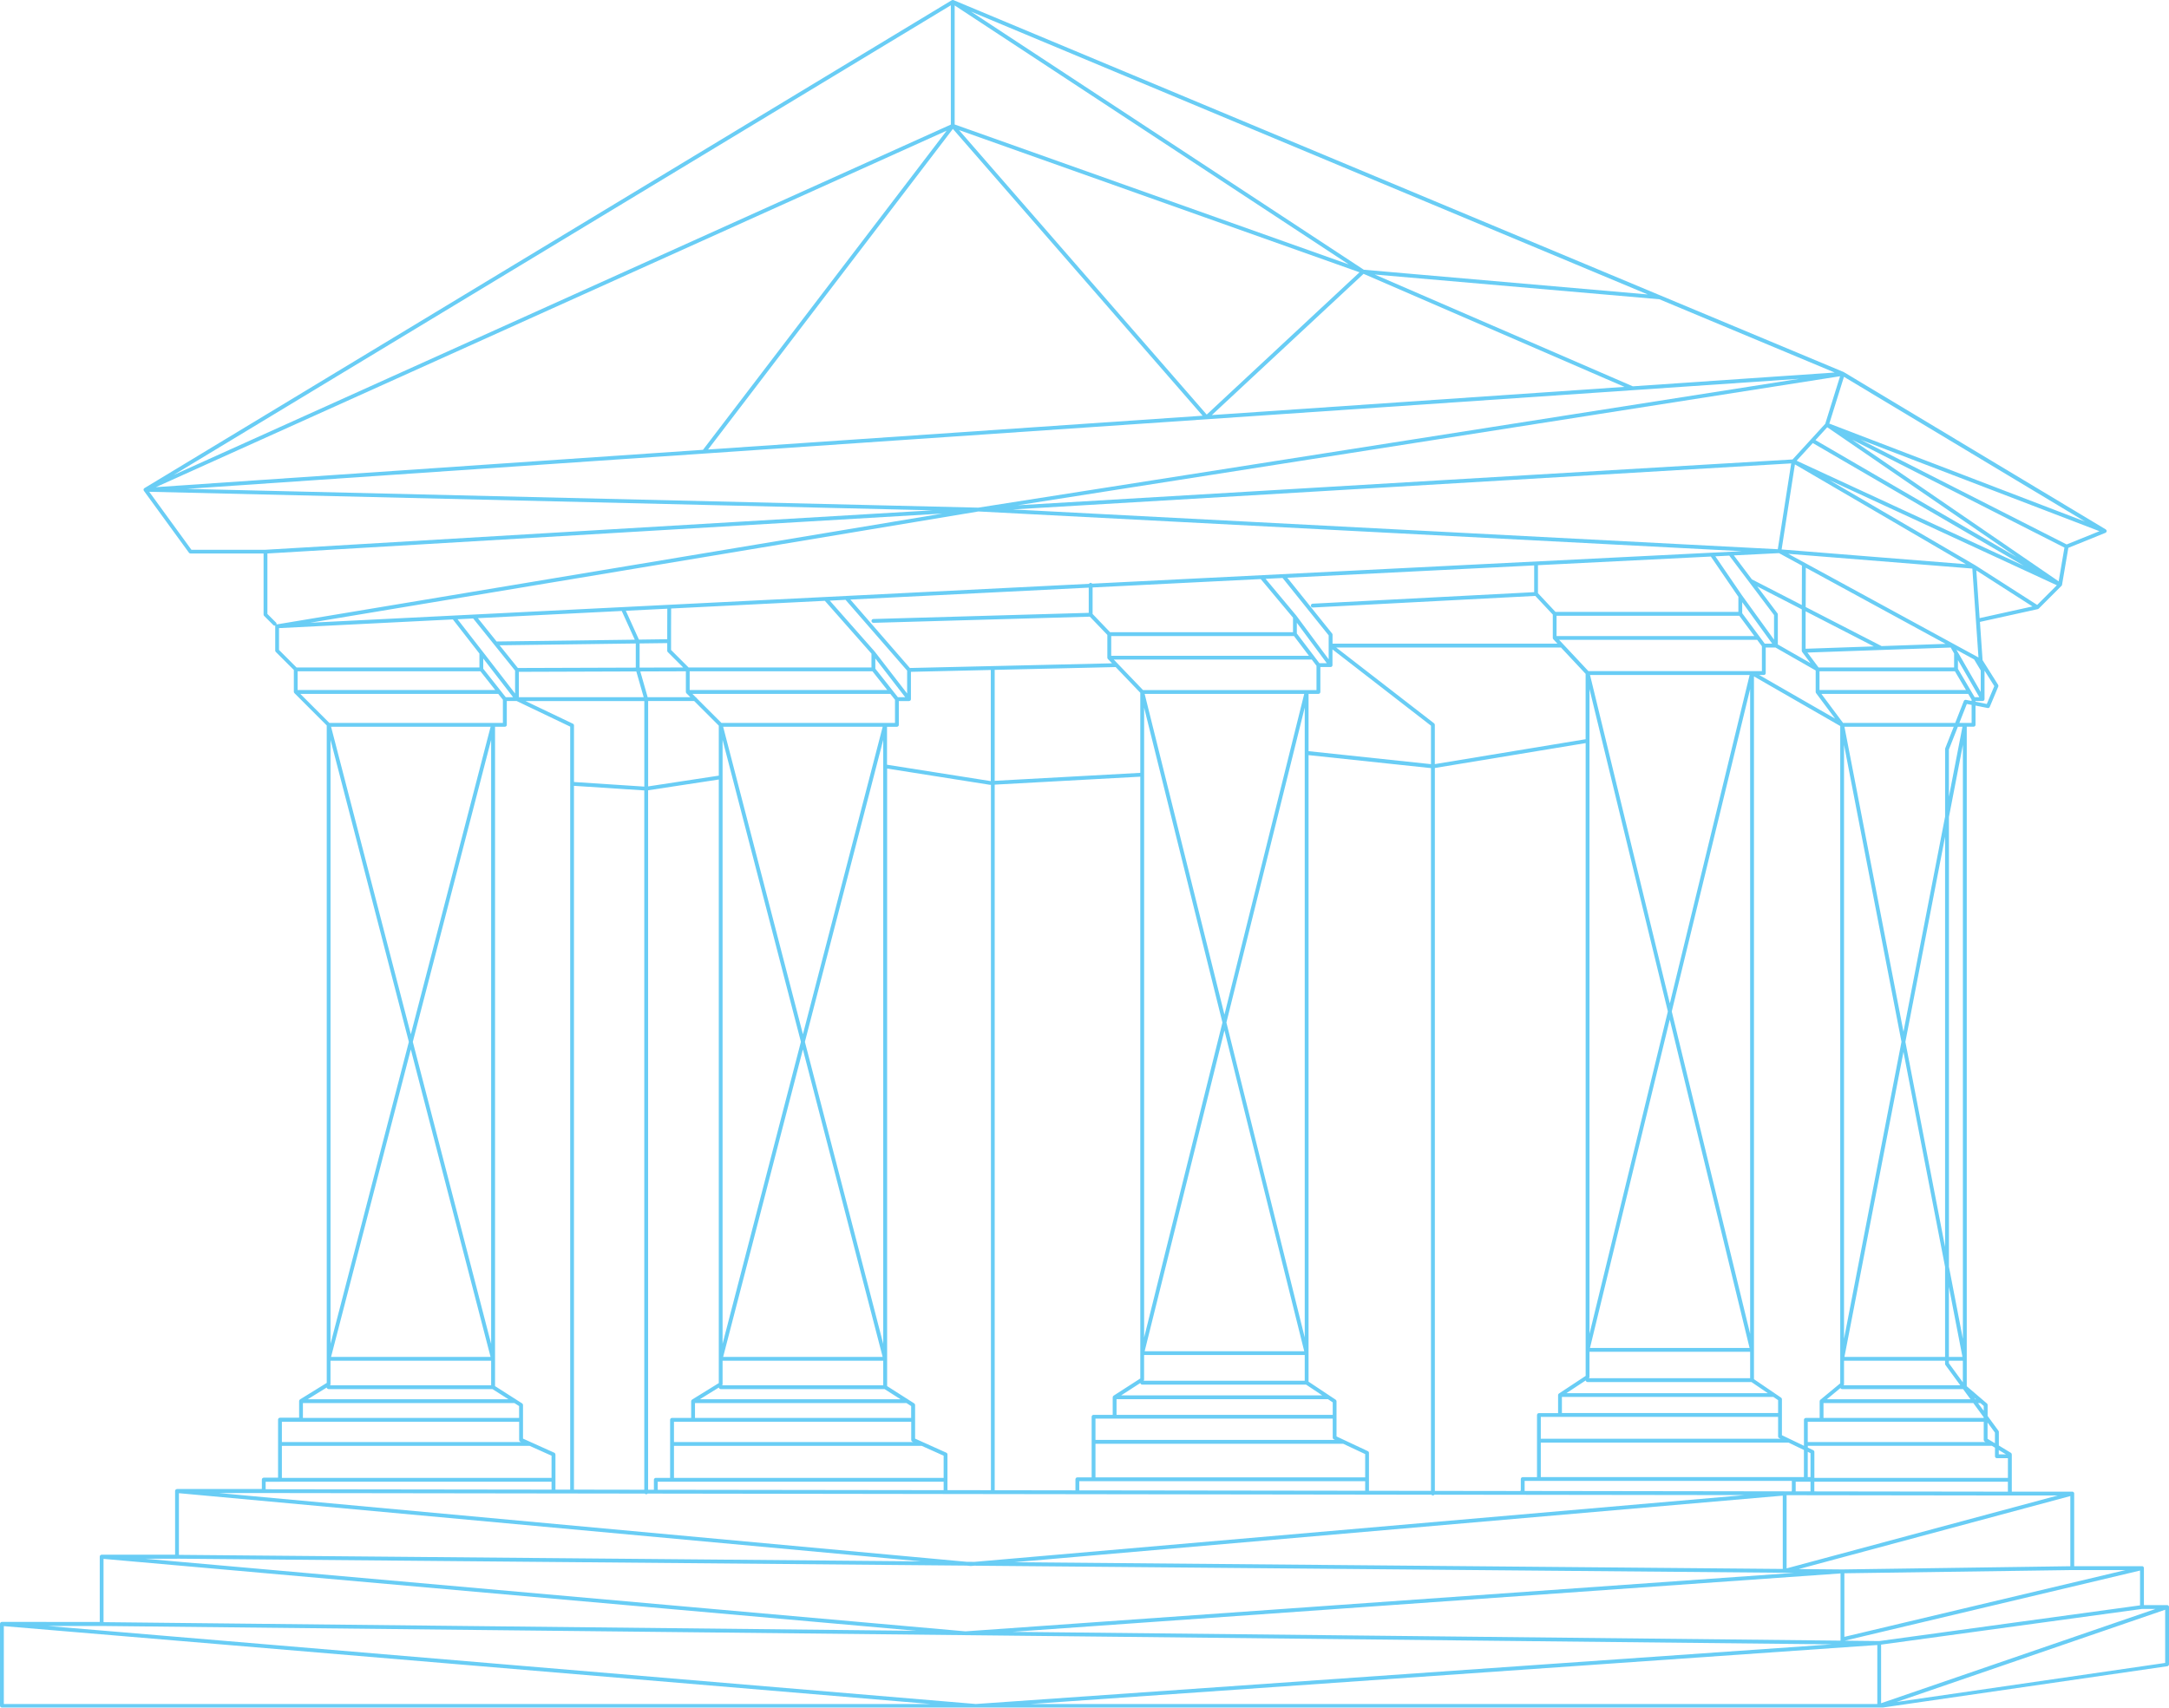
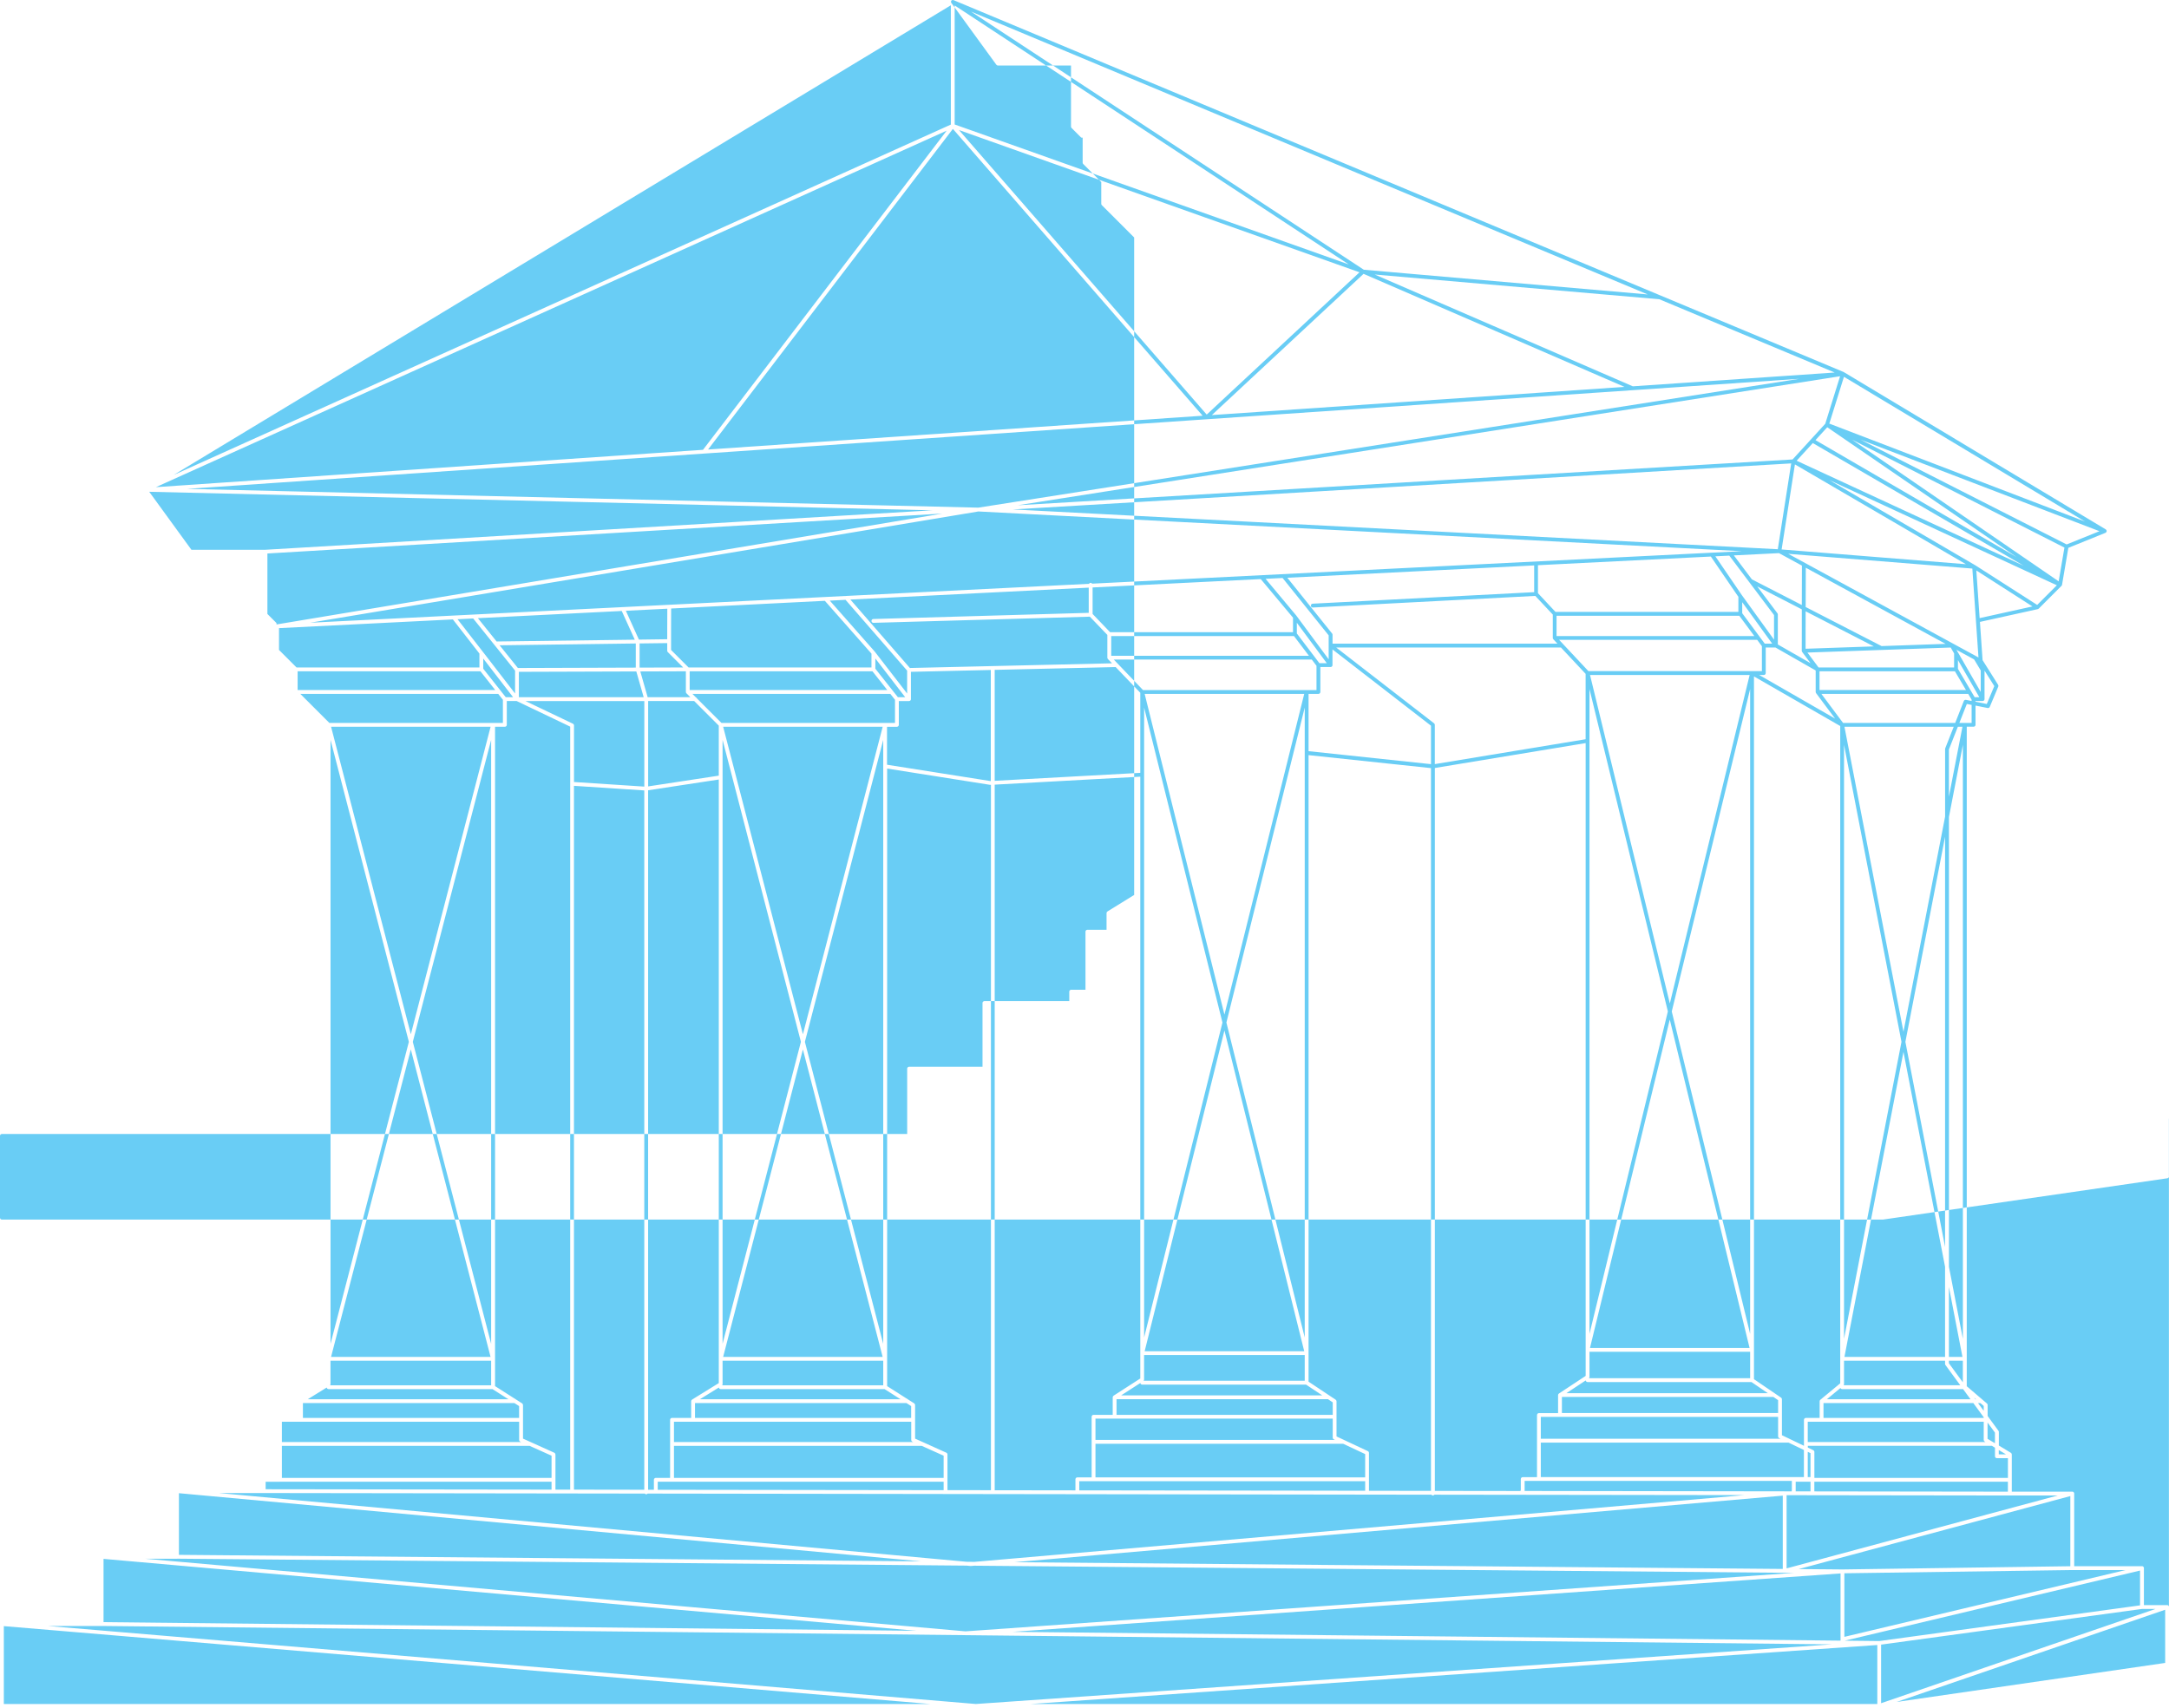
<svg xmlns="http://www.w3.org/2000/svg" id="Layer_1" data-name="Layer 1" viewBox="0 0 566.25 445.93">
  <defs>
    <style>      .cls-1 {        fill: #69cdf5;      }    </style>
  </defs>
-   <path class="cls-1" d="M566.23,419.54s0-.06-.01-.09c0,0,0,0,0-.02-.01-.03-.03-.06-.05-.09-.02-.03-.03-.05-.05-.08-.02-.02-.05-.04-.07-.05-.03-.02-.05-.04-.08-.06-.02-.01-.05-.01-.08-.02-.04-.01-.07-.02-.11-.02,0,0-.01,0-.02,0h-6.06v-9.66s0-.04-.01-.06c0-.02,0-.04,0-.06,0-.01-.01-.02-.02-.04-.01-.03-.03-.06-.04-.09-.02-.03-.03-.05-.05-.08-.02-.02-.04-.04-.06-.06-.03-.02-.05-.04-.09-.06-.02-.01-.05-.02-.08-.03-.04-.01-.07-.02-.11-.02-.01,0-.02,0-.04,0h-17.7v-18.97s-.01-.04-.01-.06c0-.02,0-.04,0-.07,0-.01-.01-.02-.02-.03-.01-.03-.03-.06-.05-.09-.02-.03-.03-.05-.05-.08-.02-.02-.05-.04-.07-.06-.03-.02-.05-.04-.08-.05-.03-.01-.05-.02-.08-.03-.03-.01-.07-.02-.1-.02-.01,0-.02,0-.03,0h-15.8v-9.71c0-.18-.09-.34-.24-.43l-3.14-1.9v-3.55c0-.11-.03-.21-.1-.3l-2.83-3.87v-2.88c0-.15-.06-.29-.18-.38l-5.27-4.51v-172.21h1.79c.28,0,.5-.22.5-.5v-5.01l3.16.63c.24.05.47-.08.56-.3l2.22-5.29c.06-.15.05-.32-.04-.46l-4.06-6.45-.69-9.98,15.12-3.34s.03-.01.04-.02c.04-.01.07-.03.1-.05.02-.01.04-.03.06-.04.01,0,.03-.02.04-.03l5.93-5.93s.01-.03.02-.04c.01-.02.03-.02.05-.04,0-.01,0-.03.02-.04,0,0,.01-.01.02-.02,0-.02,0-.04.01-.06,0-.02.02-.04.02-.06,0,0,0,0,0,0l1.65-9.67,9.69-3.92s0,0,0,0c.07-.03.14-.08.19-.15.01-.02.02-.04.04-.06.02-.03.04-.05.05-.08.01-.03.01-.07.02-.1,0-.01.01-.03.01-.04,0,0,0-.01,0-.02,0-.08-.01-.16-.05-.23,0-.01-.02-.02-.02-.04-.03-.06-.08-.11-.14-.15-.01,0-.02-.02-.03-.03l-68.42-41.09L248.93.03s-.07-.01-.11-.02c-.03,0-.06-.02-.09-.01-.06,0-.12.02-.17.04-.02,0-.04,0-.06.01,0,0,0,0,0,0,0,0,0,0-.01,0L37.7,127.46s0,0,0,0c0,0,0,0,0,0,0,0,0,0,0,0-.05.04-.1.08-.14.13,0,0,0,0,0,0-.04.06-.07.12-.08.19,0,0,0,0,0,.01,0,0,0,0,0,0,0,.04,0,.08,0,.12,0,.01,0,.02,0,.03,0,.04.02.08.04.12,0,.02,0,.04.02.06,0,0,0,0,0,0,0,0,.01.01.02.02,0,0,0,.01,0,.01l11.76,16.16c.09.13.24.21.4.21h19.09v15.95c0,.13.05.26.15.35l2.41,2.41c.14.14.33.17.5.12,0,.03,0,.06-.01.08,0,.02-.01.04-.01.06v.74s0,5.65,0,5.65c0,.13.05.26.15.35l4.71,4.71v5.69c0,.07.01.13.04.19.03.06.06.12.11.16l8.44,8.44v171.67l-6.96,4.3s-.02.02-.03.03c-.05.03-.08.07-.12.12-.01.02-.03.03-.04.05-.03.07-.06.14-.06.22v4.37h-5c-.28,0-.5.22-.5.5v15.16h-3.73c-.28,0-.5.22-.5.5v2.46h-22.14s-.06.01-.08.02c-.03,0-.06,0-.09.02-.04.01-.07.03-.1.05-.02.01-.05.03-.07.05-.03.02-.04.05-.07.08-.02.02-.04.05-.05.07-.01.03-.02.06-.03.1,0,.02-.02.05-.02.07,0,0,0,.02,0,.02,0,0,0,.01,0,.02v16.64h-19.18s-.05.01-.08.02c-.03,0-.06,0-.08.02-.04.01-.07.04-.11.06-.02.01-.04.02-.05.04-.03.03-.05.06-.08.09-.01.02-.03.04-.04.06-.02.03-.02.07-.03.1,0,.02-.02.04-.02.07,0,0,0,.01,0,.02,0,0,0,.01,0,.02v17.06H.5s-.04.01-.07.01c-.04,0-.07,0-.11.02-.03.01-.05.03-.07.04-.03.02-.06.03-.09.06-.02.02-.04.05-.06.07-.02.03-.04.05-.05.08-.01.03-.02.06-.03.1,0,.02-.02.05-.02.07,0,0,0,.01,0,.02,0,0,0,.01,0,.02v21.37c0,.28.22.5.5.5h254.23s.02,0,.02,0h.03s235.8,0,235.8,0c0,0,.01,0,.02,0,.01,0,.02,0,.03,0h.91l74.28-10.79c.25-.04.43-.25.43-.49v-15.03s-.01-.05-.02-.08ZM562.75,420.11l-71.66,24.62v-15.3l68.13-9.32h3.53ZM254.73,444.93l-242.32-20.37h14.11l225.5,2.4h.01s.01,0,.01,0l226.16,2.4-223.42,15.57h-.05ZM68.75,389.85h.1l99.48.14c.09.11.22.18.38.18s.28-.07.37-.18l90.09.13s0,0,0,0,0,0,0,0l114.51.16c.09.12.23.21.4.21s.31-.09.4-.21l80.99.11-201.08,17.43-2.05-.02-195.23-17.95h11.64ZM73.59,377.53h64.68l5.72,2.57v5.79h-70.4v-8.36ZM79.09,366.36h55.21l1.22.78v3.09h-56.44v-3.87ZM106.74,272.04l-20.45,78.85v-157.7l20.45,78.85ZM86.17,361.71c.06-.09.11-.18.11-.29v-6.11h41.94v6.41h-42.05ZM86.43,354.3l20.82-80.28,20.82,80.28h-41.65ZM128.22,350.89l-20.45-78.85,20.45-78.85v157.7ZM107.25,270.04l-20.82-80.28h41.65l-20.82,80.28ZM85.78,362.71h42.79l4.16,2.65h-52.39l4.95-3.06c.04.23.24.41.48.41ZM144.99,379.78c0-.2-.12-.38-.29-.46l-6.12-2.76s0,0,0,0l-2.04-.92v-8.78c0-.17-.09-.33-.23-.42l-7.07-4.51v-172.17h2.57c.28,0,.5-.22.5-.5v-6.22h2.56l13.99,6.69v199.23h-3.85v-9.19ZM77.7,175.28h47.72l3.87,4.9h-51.59v-4.9ZM539.53,142.16l-53.82-27.36,62.38,23.9-8.56,3.46ZM531.82,157.94l-16.17-10.36s0,0,0,0c0,0,0,0,0,0l-38.11-22.24,59.43,27.48-5.13,5.13ZM521.31,380.75h2.89v5.14h-50.53v-6.77c0-.19-.11-.37-.28-.45l-1.43-.69v-.46h48.05l.81.49v2.24c0,.28.22.5.5.5ZM540.49,408.96l-59.49.84-11.41-.1,70.9-19.06v18.32ZM558.69,419.18l-68.09,9.32-9-.1,77.09-18.31v9.09ZM480.5,428.39l-216.16-2.3,216.16-15.25v17.55ZM465.42,409.67l-200.58-1.76,200.58-17.38v19.13ZM398.03,389.31v-2.63h69.76v2.46c-.02.06-.04.13-.04.21,0,.02.01.04.01.06l-69.74-.1ZM357.39,389.25v-9.89c0-.19-.11-.37-.29-.45l-8.18-3.84v-9.17c0-.17-.08-.32-.22-.42l-7.08-4.71v-7.45h0v-156.15l31.96,3.39v188.72l-16.19-.02ZM247.35,389.1v-9.32c0-.2-.12-.38-.29-.46l-6.12-2.76s0,0,0,0l-2.04-.92v-8.78c0-.17-.09-.33-.23-.42l-7.07-4.51v-7.13h0v-154.12l26.88,4.25s.05,0,.08,0c0,0,.02,0,.03,0h.11s0,184.18,0,184.18l-11.33-.02ZM149.84,388.97v-183.78l18.36,1.2v182.6l-18.36-.03ZM329.13,151.2l8.43,10.08v3.8h-47.75l-4.57-4.77v-5.69s0-1.23,0-1.23l43.89-2.19ZM473.26,115.69l55.07,32.03-59.29-27.42,4.22-4.61ZM473.95,114.93l3.08-3.37,49.43,33.9-52.51-30.54ZM476.51,110.65l-8.53,9.32-202.29,11.96,214.69-33.69-3.87,12.41ZM468.59,121.26l44.64,26.06-48.11-3.85,3.47-22.21ZM464.43,144.43l5.99,3.26-.03,10.29-13.03-6.7-4.71-6.26,11.77-.59ZM507.79,330.85v23.45h-26.27l15.41-79.64,10.87,56.18ZM497.43,272.04l10.36-53.55v107.1l-10.36-53.55ZM508.79,336.02l3.54,18.28h-3.54v-18.28ZM507.89,356.42l3.87,5.29h-30.46c.06-.09.11-.18.11-.29v-6.11h26.38v.82c0,.11.03.21.1.3ZM475.23,365.48s0,.01-.01.02c-.04.03-.06.07-.09.12,0,.02-.02.03-.03.05-.03.06-.05.13-.05.2v4.37h-3.6c-.28,0-.5.22-.5.5v6.77l-5.75-2.76v-9.4c0-.17-.08-.32-.22-.41l-7.08-4.82v-7.64h0v-175.86l22.52,12.95v171.63l-5.18,4.29ZM472.66,385.68h-.72v-6.59l.72.34v6.25ZM470.94,385.68h-68.69v-9h64.68l4.01,1.93v7.07ZM356.39,385.76h-70.4v-8.77h64.68l5.73,2.69v6.08ZM285.99,375.99v-5.57h61.94v4.96c0,.19.11.37.29.45l.32.15h-62.55ZM347.93,369.43h-56.44v-4.08h55.21l1.23.82v3.26ZM292.69,364.35l5.01-3.23c.04.24.24.42.48.42h42.79l4.22,2.81h-52.51ZM246.35,385.89h-70.4v-8.36h64.68l5.72,2.57v5.79ZM175.95,376.53v-5.3h61.94v4.74c0,.2.12.38.29.46l.23.1h-62.46ZM237.88,370.23h-56.44v-3.87h55.21l1.22.78v3.09ZM182.71,365.36l4.95-3.06c.04.23.24.41.48.41h42.79l4.16,2.65h-52.39ZM166.12,175.32l1.92,6.72h-32.58v-6.62l30.65-.1ZM174.19,167.91v2.01c0,.13.05.26.15.35l4.01,4.01-11.37.04v-6.31l7.21-.09ZM227.77,175.28l3.87,4.9h-51.59v-4.9h47.72ZM236.31,182.04h-1.91l-5.88-7.44v-2.66l7.79,10.1ZM188.53,361.71c.06-.09.11-.18.11-.29v-6.11h41.94v6.41h-42.05ZM188.64,193.18l20.45,78.85-20.45,78.85v-157.7ZM210.13,272.04l20.45-78.85v157.7l-20.45-78.85ZM230.44,354.3h-41.65l20.82-80.28,20.82,80.28ZM209.61,270.04l-20.82-80.28h41.65l-20.82,80.28ZM231.08,188.77h-42.73l-6.39-6.39c-.05-.14-.16-.25-.3-.3l-.9-.9h51.67l1.22,1.54v6.05h-2.56s0,0-.01,0ZM169.08,182.04l-1.92-6.72,11.9-.04v5.4c0,.07.01.13.04.19.03.06.06.12.11.16l1.01,1.01h-11.13ZM169.21,183.04h12.01l6.43,6.43v13.06l-18.44,2.81v-22.3ZM231.58,189.77h2.57c.28,0,.5-.22.5-.5v-6.22h2.67s0,0,0,0c.1,0,.19-.04.27-.09,0,0,.02,0,.03-.01,0,0,.01-.02.02-.02.03-.02.05-.05.07-.08.02-.02.04-.05.05-.08.01-.03.02-.06.03-.09,0-.03.02-.07.02-.1,0-.01,0-.02,0-.03v-7.13l20.85-.48v29h-.11s-26.98-4.26-26.98-4.26v-9.91ZM259.68,174.91l31.58-.73,6.43,6.71v20.91l-38.01,2.08v-28.97ZM337.81,166.08l3.91,5.15h-51.62v-5.15h47.71ZM346.38,173.17h-1.93l-5.89-7.76v-2.8l7.82,10.56ZM342.47,172.23l1.22,1.61v6.34h-45.29l-7.63-7.96h51.7ZM298.54,360.54c.08-.09.14-.2.14-.33v-6.4h41.94v6.72h-42.08ZM298.69,184.77l20.45,82.23-20.45,82.24v-164.47ZM320.17,267l20.45-82.24v164.47l-20.45-82.24ZM340.49,352.82h-41.66l20.83-83.75,20.83,83.75ZM319.66,264.93l-20.83-83.75h41.66l-20.83,83.75ZM341.63,181.18h2.57c.28,0,.5-.22.5-.5v-6.51h2.67s0,0,0,0c.1,0,.19-.04.27-.09,0,0,.02,0,.03,0,.01,0,.01-.02.02-.03.03-.02.05-.05.07-.08.02-.02.04-.05.05-.08.01-.03.02-.06.03-.09,0-.03.02-.07.02-.1,0-.01,0-.02,0-.04v-4.09l25.72,19.92v10.04l-31.96-3.39v-14.98ZM374.39,188.87l-25.56-19.8h58.68l6.44,6.88v17.07l-39.37,6.5v-10.25c0-.15-.07-.3-.19-.4ZM454.07,160.78l3.92,5.3h-51.63v-5.3h47.71ZM462.66,168.07h-1.94l-5.89-7.95v-2.88l7.83,10.83ZM474.76,174.28l-2.9-3.89,37.4-1.31.89,1.54v3.67h-35.39ZM471.38,169.4v-5.13s.01-4.65.01-4.65l17.8,9.16-17.81.62ZM470.38,169.92s0,0,0,0c0,0,0,0,0,.01,0,.1.04.19.09.27,0,0,0,.01,0,.02l2.19,2.94-8.53-4.88v-7.84c0-.11-.04-.21-.1-.3l-5.28-7.02,11.64,5.99v5.17s-.01,5.65-.01,5.65ZM458.74,167.08l1.23,1.65v6.51h-45.29l-7.65-8.17h51.72ZM414.8,359.87c.09-.09.16-.21.16-.35v-6.56h41.94v6.91h-42.1ZM414.96,179.92l20.46,84.18-20.46,84.18v-168.37ZM436.44,264.1l20.46-84.18v168.37l-20.46-84.18ZM456.76,351.96h-41.67l20.83-85.74,20.83,85.74ZM435.93,261.99l-20.83-85.74h41.67l-20.83,85.74ZM413.97,360.44c.04.24.23.43.49.43h42.79l4.26,2.9h-52.57l5.04-3.33ZM464.2,368.96h-56.44v-4.2h55.21l1.23.84v3.36ZM407.26,369.96h56.94v5.09c0,.19.11.37.28.45l.37.18h-62.6v-5.72h5ZM481.41,349.59v-155.11l15,77.55-15,77.55ZM459.27,176.25h1.2c.28,0,.5-.22.5-.5v-6.68h2.54l10.5,6v5.61c0,.1.04.19.09.27,0,0,0,.02.01.03l4.96,6.65-19.8-11.38ZM475.01,175.28h35.35l2.89,4.9h-38.24v-4.9ZM491.24,168.71l-19.84-10.21.03-10.26,36.49,19.88-16.68.58ZM451.46,145.08l11.68,15.52v6.42l-8.4-11.62-6.92-10.14,3.65-.18ZM446.64,145.32l7.19,10.52v3.94h-47.74l-4.58-4.89v-5.83s0-1.48,0-1.48l45.13-2.26ZM400.51,154.62l-57.82,3.01c-.28.01-.49.25-.47.53.01.27.23.47.5.47,0,0,.02,0,.03,0l58.06-3.03,4.57,4.87v6.1c0,.07.01.13.04.19.01.03.03.05.05.08.02.03.03.06.05.08l1.07,1.15h-58.71v-2.34c0-.11-.04-.22-.11-.31l-11.69-14.56,64.44-3.22v1.43s0,5.56,0,5.56ZM334.83,150.91l12.04,14.99v6.25l-8.41-11.36s0,0,0,0c0,0,0-.01,0-.01l-8.06-9.64,4.45-.22ZM284.24,160.02l-56.24,1.61c-.28,0-.49.24-.49.51,0,.27.23.49.5.49h.01l56.5-1.61,4.57,4.76v5.95c0,.07.01.13.04.19.01.03.03.05.05.08.02.03.03.05.05.08l1.08,1.12-52.77,1.22-15.54-17.87,62.23-3.11v1.18s0,5.41,0,5.41ZM220.76,156.61s.03.06.05.09l16.01,18.41v5.97l-8.42-10.9s0,0-.01-.01c0,0,0,0,0-.01l-11.76-13.33,4.13-.21ZM215.35,156.89l12.16,13.78v3.61h-47.75l-4.57-4.57v-2.31s0,0,0,0h0s0-3.13,0-3.13l.02-5.38,40.14-2.01ZM174.19,166.91l-7.39.1-3.41-7.53,10.82-.54-.02,5.33v2.64ZM162.32,159.54l3.4,7.49-36.07.47-4.89-6.09,37.56-1.88ZM165.98,168.02v6.3l-30.78.1-4.77-5.93,35.54-.47ZM168.21,183.04v22.35l-18.36-1.2v-14.77c0-.19-.11-.37-.28-.45l-12.39-5.92h31.03ZM169.21,206.35l18.44-2.81v157.6l-6.96,4.3s-.02.02-.03.03c-.05.03-.08.07-.12.12-.01.02-.03.03-.04.05-.03.07-.06.14-.06.22v4.37h-5c-.28,0-.5.22-.5.5v15.16h-3.73c-.28,0-.5.22-.5.5v2.6h-1.51v-182.64ZM171.71,386.89h74.64v2.21l-74.64-.1v-2.11ZM259.68,204.88l38.01-2.08v157.14l-6.97,4.49s-.02.02-.03.03c-.04.03-.08.07-.11.12-.01.02-.03.03-.03.05-.03.07-.06.14-.06.22v4.58h-5c-.28,0-.5.22-.5.5v15.83h-3.73c-.28,0-.5.22-.5.5v2.79s-.02.07-.03.1l-21.05-.03v-184.24ZM281.76,386.76h74.64v2.49l-74.64-.1v-2.39ZM374.59,200.53l39.37-6.5v165.23l-6.97,4.6s-.02.02-.03.03c-.04.03-.08.07-.11.12-.01.02-.03.03-.04.05-.03.07-.05.14-.05.22v4.7h-5c-.28,0-.5.22-.5.5v16.22h-3.73c-.28,0-.5.22-.5.5v2.86c-.06.07-.08.17-.09.26l-22.35-.03v-188.75ZM468.79,389.35v-2.46h3.87v2.53h-3.89s.01-.04.01-.06ZM473.66,386.89h50.53v2.6l-50.53-.07v-2.53ZM471.94,376.53v-5.3h45.94v4.74c0,.18.09.34.24.43l.22.13h-46.39ZM517.88,370.23h-41.83v-3.87h39.12l2.71,3.71v.16ZM476.93,365.36l3.54-2.93c.08.16.25.28.44.28h31.58l1.94,2.65h-37.5ZM515.38,364.96l.48.41h-.18l-.3-.41ZM508.79,355.96v-.66h3.64v5.64l-3.64-4.98ZM512.44,349.59l-3.64-18.83v-117.44l3.64-18.83v155.1ZM508.79,208.05v-12.35l2.34-5.94h1.2l-3.54,18.28ZM507.83,195.43c-.02.06-.03.12-.03.18v17.61l-10.87,56.18-15.41-79.64h28.53l-2.23,5.66ZM481.16,188.77l-5.66-7.59h38.33l.88,1.5v.35l-1.47-.29c-.24-.05-.47.08-.56.31l-2.25,5.72h-29.28ZM515.51,182.04l-4.36-7.4v-2.29l5.58,9.69h-1.22ZM511.08,170.23h0s0,0,0,0l-.32-.56,4.61,2.51,1.73,2.88v5.61l-6.01-10.44ZM466.85,144.61l48.06,3.85,1.6,23.21-49.66-27.06ZM537.45,151.8l-53.93-36.99,55.43,28.17-1.5,8.81ZM477.57,110.61l3.82-12.22,62.93,37.79-66.74-25.57ZM248.76,33.65l65.2,74.9-129.11,8.82,63.91-83.71ZM250.36,33.96l104.56,37.14-39.89,37.15-64.67-74.29ZM249.23,32.5V1.42l102.9,67.63-102.9-36.55ZM355.97,71.5l68.13,29.52-107.73,7.36,39.6-36.87ZM426.27,100.87l-67.38-29.19,74.31,6.46,45.77,19.13-52.69,3.6ZM356.04,70.43L253.5,3.03l176.66,73.85-74.12-6.45ZM248.23,32.53L45.33,124.02,248.23,1.38v31.15ZM247.14,34.12l-63.61,83.33-142.83,9.75L247.14,34.12ZM183.8,118.43s.02,0,.03,0l285.9-19.52-214.32,33.64h-.03s-206.55-4.9-206.55-4.9l134.96-9.22ZM467.62,121l-3.5,22.41-199.72-10.39,203.21-12.02ZM454.73,143.92l-169.6,8.48c-.1-.12-.24-.21-.39-.22-.19,0-.35.11-.43.26l-121.69,6.08s0,0,0,0l-81.64,4.08,174.44-29.05,199.31,10.37ZM123.52,161.48l10.95,13.62v5.98l-8.42-10.9s0,0,0,0l-6.6-8.49,4.07-.2ZM126.16,174.61v-2.66l7.79,10.1h-1.91l-5.88-7.44ZM240.36,407.69l-193.65-1.7v-16.1l193.65,17.79ZM46.21,406.99l206.18,1.81,1.05.1.91-.08,211.57,1.85s0,0,0,0c0,0,0,0,0,0l2.46.02-216.31,15.27h-.04s-214.17-18.96-214.17-18.96h8.36ZM239.21,425.82l-212.18-2.26v-16.52l212.18,18.78ZM554.92,409.96l-73.42,17.44v-16.6l59.5-.84h13.92ZM537.2,390.49l-70.78,19.03v-19.11l58.27.08h12.51ZM523.69,379.75h-1.88v-1.13l1.88,1.13ZM520.81,376.85l-1.93-1.16v-4.25l1.93,2.63v2.78ZM517.88,368.38l-1.48-2.01h.62l.86.74v1.28ZM514.72,188.77h-3.2l1.95-4.96,1.25.25v4.71ZM518.68,183.82l-2.95-.59v-.19h1.87s0,0,0,0c.08,0,.16-.03.22-.06,0,0,.02,0,.02,0,.02-.01.03-.03.05-.04.03-.02.06-.04.08-.07.02-.02.04-.05.05-.08.02-.03.03-.05.04-.09.01-.03.02-.07.02-.1,0-.02.01-.04.01-.06v-7.44l2.55,4.05-1.96,4.67ZM515.95,148.95l14.66,9.4-13.8,3.05-.86-12.45ZM49.97,143.55l-11.01-15.14,204.45,4.84-174.11,10.3h-19.33ZM69.81,160.3v-15.78l176.2-10.42-173.76,28.94s-.04.02-.06.02c0,0,0,0-.01,0,.05-.17.02-.37-.12-.5l-2.26-2.26ZM72.84,169.71v-5.44s0-.26,0-.26l45.39-2.27,6.93,8.91v3.63h-47.75l-4.57-4.57ZM78.4,181.18h51.67l1.22,1.54v6.05h-2.56s0,0-.01,0h-42.73l-7.59-7.59ZM78.59,371.23h56.94v4.74c0,.2.12.38.29.46l.23.1h-62.46v-5.3h5ZM73.09,386.89h70.9v2.07l-74.64-.1v-1.96h3.73ZM1,444.93v-20.33l241.86,20.33H1ZM490.1,429.53v15.4h-221.01l221.01-15.4ZM495.15,444.4l70.1-24.08v13.89l-70.1,10.19Z" />
+   <path class="cls-1" d="M566.23,419.54s0-.06-.01-.09c0,0,0,0,0-.02-.01-.03-.03-.06-.05-.09-.02-.03-.03-.05-.05-.08-.02-.02-.05-.04-.07-.05-.03-.02-.05-.04-.08-.06-.02-.01-.05-.01-.08-.02-.04-.01-.07-.02-.11-.02,0,0-.01,0-.02,0h-6.06v-9.66s0-.04-.01-.06c0-.02,0-.04,0-.06,0-.01-.01-.02-.02-.04-.01-.03-.03-.06-.04-.09-.02-.03-.03-.05-.05-.08-.02-.02-.04-.04-.06-.06-.03-.02-.05-.04-.09-.06-.02-.01-.05-.02-.08-.03-.04-.01-.07-.02-.11-.02-.01,0-.02,0-.04,0h-17.7v-18.97s-.01-.04-.01-.06c0-.02,0-.04,0-.07,0-.01-.01-.02-.02-.03-.01-.03-.03-.06-.05-.09-.02-.03-.03-.05-.05-.08-.02-.02-.05-.04-.07-.06-.03-.02-.05-.04-.08-.05-.03-.01-.05-.02-.08-.03-.03-.01-.07-.02-.1-.02-.01,0-.02,0-.03,0h-15.8v-9.71c0-.18-.09-.34-.24-.43l-3.14-1.9v-3.55c0-.11-.03-.21-.1-.3l-2.83-3.87v-2.88c0-.15-.06-.29-.18-.38l-5.27-4.51v-172.21h1.79c.28,0,.5-.22.5-.5v-5.01l3.16.63c.24.05.47-.08.56-.3l2.22-5.29c.06-.15.05-.32-.04-.46l-4.06-6.45-.69-9.98,15.12-3.34s.03-.01.04-.02c.04-.01.07-.03.1-.05.02-.01.04-.03.06-.04.01,0,.03-.02.04-.03l5.93-5.93s.01-.03.02-.04c.01-.02.03-.02.05-.04,0-.01,0-.03.02-.04,0,0,.01-.01.02-.02,0-.02,0-.04.01-.06,0-.02.02-.04.02-.06,0,0,0,0,0,0l1.65-9.67,9.69-3.92s0,0,0,0c.07-.03.14-.08.19-.15.01-.02.02-.04.04-.06.02-.03.04-.05.05-.08.01-.03.01-.07.02-.1,0-.01.01-.03.01-.04,0,0,0-.01,0-.02,0-.08-.01-.16-.05-.23,0-.01-.02-.02-.02-.04-.03-.06-.08-.11-.14-.15-.01,0-.02-.02-.03-.03l-68.42-41.09L248.93.03s-.07-.01-.11-.02c-.03,0-.06-.02-.09-.01-.06,0-.12.02-.17.04-.02,0-.04,0-.06.01,0,0,0,0,0,0,0,0,0,0-.01,0s0,0,0,0c0,0,0,0,0,0,0,0,0,0,0,0-.05.04-.1.08-.14.13,0,0,0,0,0,0-.04.06-.07.12-.08.19,0,0,0,0,0,.01,0,0,0,0,0,0,0,.04,0,.08,0,.12,0,.01,0,.02,0,.03,0,.04.02.08.04.12,0,.02,0,.04.02.06,0,0,0,0,0,0,0,0,.01.01.02.02,0,0,0,.01,0,.01l11.76,16.16c.09.13.24.21.4.21h19.09v15.95c0,.13.05.26.15.35l2.41,2.41c.14.14.33.17.5.12,0,.03,0,.06-.01.08,0,.02-.01.04-.01.06v.74s0,5.65,0,5.65c0,.13.05.26.15.35l4.71,4.71v5.69c0,.07.01.13.04.19.03.06.06.12.11.16l8.44,8.44v171.67l-6.96,4.3s-.02.02-.03.03c-.05.03-.08.07-.12.12-.01.02-.03.03-.04.05-.03.07-.06.14-.06.22v4.37h-5c-.28,0-.5.22-.5.5v15.16h-3.73c-.28,0-.5.22-.5.5v2.46h-22.14s-.06.01-.08.02c-.03,0-.06,0-.09.02-.04.01-.07.03-.1.05-.02.01-.05.03-.07.05-.03.02-.04.05-.07.08-.02.02-.04.05-.05.07-.01.03-.02.06-.03.1,0,.02-.02.05-.02.07,0,0,0,.02,0,.02,0,0,0,.01,0,.02v16.64h-19.18s-.05.01-.08.02c-.03,0-.06,0-.08.02-.04.01-.07.04-.11.06-.02.01-.04.02-.05.04-.03.03-.05.06-.08.09-.01.02-.03.04-.04.06-.02.03-.02.07-.03.1,0,.02-.02.04-.02.07,0,0,0,.01,0,.02,0,0,0,.01,0,.02v17.06H.5s-.04.01-.07.01c-.04,0-.07,0-.11.02-.03.01-.05.03-.07.04-.03.02-.06.03-.09.06-.02.02-.04.05-.06.07-.02.03-.04.05-.05.08-.01.03-.02.06-.03.1,0,.02-.02.05-.02.07,0,0,0,.01,0,.02,0,0,0,.01,0,.02v21.37c0,.28.22.5.5.5h254.23s.02,0,.02,0h.03s235.8,0,235.8,0c0,0,.01,0,.02,0,.01,0,.02,0,.03,0h.91l74.28-10.79c.25-.04.43-.25.43-.49v-15.03s-.01-.05-.02-.08ZM562.75,420.11l-71.66,24.62v-15.3l68.13-9.32h3.53ZM254.73,444.93l-242.32-20.37h14.11l225.5,2.4h.01s.01,0,.01,0l226.16,2.4-223.42,15.57h-.05ZM68.75,389.85h.1l99.48.14c.09.11.22.18.38.18s.28-.07.37-.18l90.09.13s0,0,0,0,0,0,0,0l114.51.16c.09.12.23.21.4.21s.31-.09.4-.21l80.99.11-201.08,17.43-2.05-.02-195.23-17.95h11.64ZM73.59,377.53h64.68l5.72,2.57v5.79h-70.4v-8.36ZM79.09,366.36h55.21l1.22.78v3.09h-56.44v-3.87ZM106.74,272.04l-20.45,78.85v-157.7l20.45,78.85ZM86.17,361.71c.06-.09.11-.18.11-.29v-6.11h41.94v6.41h-42.05ZM86.43,354.3l20.82-80.28,20.82,80.28h-41.65ZM128.22,350.89l-20.45-78.85,20.45-78.85v157.7ZM107.25,270.04l-20.82-80.28h41.65l-20.82,80.28ZM85.78,362.71h42.79l4.16,2.65h-52.39l4.95-3.06c.04.23.24.41.48.41ZM144.99,379.78c0-.2-.12-.38-.29-.46l-6.12-2.76s0,0,0,0l-2.04-.92v-8.78c0-.17-.09-.33-.23-.42l-7.07-4.51v-172.17h2.57c.28,0,.5-.22.5-.5v-6.22h2.56l13.99,6.69v199.23h-3.85v-9.19ZM77.7,175.28h47.72l3.87,4.9h-51.59v-4.9ZM539.53,142.16l-53.82-27.36,62.38,23.9-8.56,3.46ZM531.82,157.94l-16.17-10.36s0,0,0,0c0,0,0,0,0,0l-38.11-22.24,59.43,27.48-5.13,5.13ZM521.31,380.75h2.89v5.14h-50.53v-6.77c0-.19-.11-.37-.28-.45l-1.43-.69v-.46h48.05l.81.49v2.24c0,.28.22.5.5.5ZM540.49,408.96l-59.49.84-11.41-.1,70.9-19.06v18.32ZM558.69,419.18l-68.09,9.32-9-.1,77.09-18.31v9.09ZM480.5,428.39l-216.16-2.3,216.16-15.25v17.55ZM465.42,409.67l-200.58-1.76,200.58-17.38v19.13ZM398.03,389.31v-2.63h69.76v2.46c-.02.06-.04.13-.04.21,0,.02.01.04.01.06l-69.74-.1ZM357.39,389.25v-9.89c0-.19-.11-.37-.29-.45l-8.18-3.84v-9.17c0-.17-.08-.32-.22-.42l-7.08-4.71v-7.45h0v-156.15l31.96,3.39v188.72l-16.19-.02ZM247.35,389.1v-9.32c0-.2-.12-.38-.29-.46l-6.12-2.76s0,0,0,0l-2.04-.92v-8.78c0-.17-.09-.33-.23-.42l-7.07-4.51v-7.13h0v-154.12l26.88,4.25s.05,0,.08,0c0,0,.02,0,.03,0h.11s0,184.18,0,184.18l-11.33-.02ZM149.84,388.97v-183.78l18.36,1.2v182.6l-18.36-.03ZM329.13,151.2l8.43,10.08v3.8h-47.75l-4.57-4.77v-5.69s0-1.23,0-1.23l43.89-2.19ZM473.26,115.69l55.07,32.03-59.29-27.42,4.22-4.61ZM473.95,114.93l3.08-3.37,49.43,33.9-52.51-30.54ZM476.51,110.65l-8.53,9.32-202.29,11.96,214.69-33.69-3.87,12.41ZM468.59,121.26l44.64,26.06-48.11-3.85,3.47-22.21ZM464.43,144.43l5.99,3.26-.03,10.29-13.03-6.7-4.71-6.26,11.77-.59ZM507.79,330.85v23.45h-26.27l15.41-79.64,10.87,56.18ZM497.43,272.04l10.36-53.55v107.1l-10.36-53.55ZM508.79,336.02l3.54,18.28h-3.54v-18.28ZM507.89,356.42l3.87,5.29h-30.46c.06-.09.11-.18.11-.29v-6.11h26.38v.82c0,.11.03.21.1.3ZM475.23,365.48s0,.01-.01.02c-.04.03-.06.07-.09.12,0,.02-.02.03-.03.05-.03.06-.05.13-.05.2v4.37h-3.6c-.28,0-.5.22-.5.5v6.77l-5.75-2.76v-9.4c0-.17-.08-.32-.22-.41l-7.08-4.82v-7.64h0v-175.86l22.52,12.95v171.63l-5.18,4.29ZM472.66,385.68h-.72v-6.59l.72.34v6.25ZM470.94,385.68h-68.69v-9h64.68l4.01,1.93v7.07ZM356.39,385.76h-70.4v-8.77h64.68l5.73,2.69v6.08ZM285.99,375.99v-5.57h61.94v4.96c0,.19.11.37.29.45l.32.15h-62.55ZM347.93,369.43h-56.44v-4.08h55.21l1.23.82v3.26ZM292.69,364.35l5.01-3.23c.04.24.24.42.48.42h42.79l4.22,2.81h-52.51ZM246.35,385.89h-70.4v-8.36h64.68l5.72,2.57v5.79ZM175.95,376.53v-5.3h61.94v4.74c0,.2.12.38.29.46l.23.1h-62.46ZM237.88,370.23h-56.44v-3.87h55.21l1.22.78v3.09ZM182.71,365.36l4.95-3.06c.04.23.24.41.48.41h42.79l4.16,2.65h-52.39ZM166.12,175.32l1.92,6.72h-32.58v-6.62l30.65-.1ZM174.19,167.91v2.01c0,.13.05.26.15.35l4.01,4.01-11.37.04v-6.31l7.21-.09ZM227.77,175.28l3.87,4.9h-51.59v-4.9h47.72ZM236.31,182.04h-1.91l-5.88-7.44v-2.66l7.79,10.1ZM188.53,361.71c.06-.09.11-.18.11-.29v-6.11h41.94v6.41h-42.05ZM188.64,193.18l20.45,78.85-20.45,78.85v-157.7ZM210.13,272.04l20.45-78.85v157.7l-20.45-78.85ZM230.44,354.3h-41.65l20.82-80.28,20.82,80.28ZM209.61,270.04l-20.82-80.28h41.65l-20.82,80.28ZM231.08,188.77h-42.73l-6.39-6.39c-.05-.14-.16-.25-.3-.3l-.9-.9h51.67l1.22,1.54v6.05h-2.56s0,0-.01,0ZM169.08,182.04l-1.92-6.72,11.9-.04v5.4c0,.07.01.13.04.19.03.06.06.12.11.16l1.01,1.01h-11.13ZM169.21,183.04h12.01l6.43,6.43v13.06l-18.44,2.81v-22.3ZM231.58,189.77h2.57c.28,0,.5-.22.5-.5v-6.22h2.67s0,0,0,0c.1,0,.19-.04.27-.09,0,0,.02,0,.03-.01,0,0,.01-.02.02-.02.03-.02.05-.05.07-.08.02-.02.04-.05.05-.08.01-.03.02-.06.03-.09,0-.03.02-.07.02-.1,0-.01,0-.02,0-.03v-7.13l20.85-.48v29h-.11s-26.98-4.26-26.98-4.26v-9.91ZM259.68,174.91l31.58-.73,6.43,6.71v20.91l-38.01,2.08v-28.97ZM337.81,166.08l3.91,5.15h-51.62v-5.15h47.71ZM346.38,173.17h-1.93l-5.89-7.76v-2.8l7.82,10.56ZM342.47,172.23l1.22,1.61v6.34h-45.29l-7.63-7.96h51.7ZM298.54,360.54c.08-.09.14-.2.14-.33v-6.4h41.94v6.72h-42.08ZM298.69,184.77l20.45,82.23-20.45,82.24v-164.47ZM320.17,267l20.45-82.24v164.47l-20.45-82.24ZM340.49,352.82h-41.66l20.83-83.75,20.83,83.75ZM319.66,264.93l-20.83-83.75h41.66l-20.83,83.75ZM341.63,181.18h2.57c.28,0,.5-.22.5-.5v-6.51h2.67s0,0,0,0c.1,0,.19-.04.27-.09,0,0,.02,0,.03,0,.01,0,.01-.02.02-.03.03-.02.05-.05.07-.08.02-.02.04-.05.05-.08.01-.03.02-.06.03-.09,0-.03.02-.07.02-.1,0-.01,0-.02,0-.04v-4.09l25.72,19.92v10.04l-31.96-3.39v-14.98ZM374.39,188.87l-25.56-19.8h58.68l6.44,6.88v17.07l-39.37,6.5v-10.25c0-.15-.07-.3-.19-.4ZM454.07,160.78l3.92,5.3h-51.63v-5.3h47.71ZM462.66,168.07h-1.94l-5.89-7.95v-2.88l7.83,10.83ZM474.76,174.28l-2.9-3.89,37.4-1.31.89,1.54v3.67h-35.39ZM471.38,169.4v-5.13s.01-4.65.01-4.65l17.8,9.16-17.81.62ZM470.38,169.92s0,0,0,0c0,0,0,0,0,.01,0,.1.04.19.09.27,0,0,0,.01,0,.02l2.19,2.94-8.53-4.88v-7.84c0-.11-.04-.21-.1-.3l-5.28-7.02,11.64,5.99v5.17s-.01,5.65-.01,5.65ZM458.74,167.08l1.23,1.65v6.51h-45.29l-7.65-8.17h51.72ZM414.8,359.87c.09-.09.16-.21.16-.35v-6.56h41.94v6.91h-42.1ZM414.96,179.92l20.46,84.18-20.46,84.18v-168.37ZM436.44,264.1l20.46-84.18v168.37l-20.46-84.18ZM456.76,351.96h-41.67l20.83-85.74,20.83,85.74ZM435.93,261.99l-20.83-85.74h41.67l-20.83,85.74ZM413.97,360.44c.04.24.23.43.49.43h42.79l4.26,2.9h-52.57l5.04-3.33ZM464.2,368.96h-56.44v-4.2h55.21l1.23.84v3.36ZM407.26,369.96h56.94v5.09c0,.19.11.37.28.45l.37.18h-62.6v-5.72h5ZM481.41,349.59v-155.11l15,77.55-15,77.55ZM459.27,176.25h1.2c.28,0,.5-.22.5-.5v-6.68h2.54l10.5,6v5.61c0,.1.04.19.09.27,0,0,0,.02.01.03l4.96,6.65-19.8-11.38ZM475.01,175.28h35.35l2.89,4.9h-38.24v-4.9ZM491.24,168.71l-19.84-10.21.03-10.26,36.49,19.88-16.68.58ZM451.46,145.08l11.68,15.52v6.42l-8.4-11.62-6.92-10.14,3.65-.18ZM446.64,145.32l7.19,10.52v3.94h-47.74l-4.58-4.89v-5.83s0-1.48,0-1.48l45.13-2.26ZM400.51,154.62l-57.82,3.01c-.28.01-.49.25-.47.53.01.27.23.47.5.47,0,0,.02,0,.03,0l58.06-3.03,4.57,4.87v6.1c0,.07.01.13.04.19.01.03.03.05.05.08.02.03.03.06.05.08l1.07,1.15h-58.71v-2.34c0-.11-.04-.22-.11-.31l-11.69-14.56,64.44-3.22v1.43s0,5.56,0,5.56ZM334.83,150.91l12.04,14.99v6.25l-8.41-11.36s0,0,0,0c0,0,0-.01,0-.01l-8.06-9.64,4.45-.22ZM284.24,160.02l-56.24,1.61c-.28,0-.49.24-.49.51,0,.27.23.49.5.49h.01l56.5-1.61,4.57,4.76v5.95c0,.07.01.13.04.19.01.03.03.05.05.08.02.03.03.05.05.08l1.08,1.12-52.77,1.22-15.54-17.87,62.23-3.11v1.18s0,5.41,0,5.41ZM220.76,156.61s.03.06.05.09l16.01,18.41v5.97l-8.42-10.9s0,0-.01-.01c0,0,0,0,0-.01l-11.76-13.33,4.13-.21ZM215.35,156.89l12.16,13.78v3.61h-47.75l-4.57-4.57v-2.31s0,0,0,0h0s0-3.13,0-3.13l.02-5.38,40.14-2.01ZM174.19,166.91l-7.39.1-3.41-7.53,10.82-.54-.02,5.33v2.64ZM162.32,159.54l3.4,7.49-36.07.47-4.89-6.09,37.56-1.88ZM165.98,168.02v6.3l-30.78.1-4.77-5.93,35.54-.47ZM168.21,183.04v22.35l-18.36-1.2v-14.77c0-.19-.11-.37-.28-.45l-12.39-5.92h31.03ZM169.21,206.35l18.44-2.81v157.6l-6.96,4.3s-.02.02-.03.03c-.05.03-.08.07-.12.12-.01.02-.03.03-.04.05-.03.07-.06.14-.06.22v4.37h-5c-.28,0-.5.22-.5.5v15.16h-3.73c-.28,0-.5.22-.5.5v2.6h-1.51v-182.64ZM171.71,386.89h74.64v2.21l-74.64-.1v-2.11ZM259.68,204.88l38.01-2.08v157.14l-6.97,4.49s-.02.02-.03.03c-.04.03-.08.07-.11.12-.01.02-.03.03-.03.05-.03.07-.06.14-.06.22v4.58h-5c-.28,0-.5.22-.5.5v15.83h-3.73c-.28,0-.5.22-.5.5v2.79s-.02.07-.03.1l-21.05-.03v-184.24ZM281.76,386.76h74.64v2.49l-74.64-.1v-2.39ZM374.59,200.53l39.37-6.5v165.23l-6.97,4.6s-.02.02-.03.03c-.04.03-.08.07-.11.12-.01.02-.03.03-.04.05-.03.07-.05.14-.05.22v4.7h-5c-.28,0-.5.22-.5.5v16.22h-3.73c-.28,0-.5.22-.5.5v2.86c-.06.07-.08.17-.09.26l-22.35-.03v-188.75ZM468.79,389.35v-2.46h3.87v2.53h-3.89s.01-.04.01-.06ZM473.66,386.89h50.53v2.6l-50.53-.07v-2.53ZM471.94,376.53v-5.3h45.94v4.74c0,.18.09.34.24.43l.22.13h-46.39ZM517.88,370.23h-41.83v-3.87h39.12l2.71,3.71v.16ZM476.93,365.36l3.54-2.93c.08.16.25.28.44.28h31.58l1.94,2.65h-37.5ZM515.38,364.96l.48.41h-.18l-.3-.41ZM508.79,355.96v-.66h3.64v5.64l-3.64-4.98ZM512.44,349.59l-3.64-18.83v-117.44l3.64-18.83v155.1ZM508.79,208.05v-12.35l2.34-5.94h1.2l-3.54,18.28ZM507.83,195.43c-.02.06-.03.12-.03.18v17.61l-10.87,56.18-15.41-79.64h28.53l-2.23,5.66ZM481.16,188.77l-5.66-7.59h38.33l.88,1.5v.35l-1.47-.29c-.24-.05-.47.08-.56.31l-2.25,5.72h-29.28ZM515.51,182.04l-4.36-7.4v-2.29l5.58,9.69h-1.22ZM511.08,170.23h0s0,0,0,0l-.32-.56,4.61,2.51,1.73,2.88v5.61l-6.01-10.44ZM466.85,144.61l48.06,3.85,1.6,23.21-49.66-27.06ZM537.45,151.8l-53.93-36.99,55.43,28.17-1.5,8.81ZM477.57,110.61l3.82-12.22,62.93,37.79-66.74-25.57ZM248.76,33.65l65.2,74.9-129.11,8.82,63.91-83.71ZM250.36,33.96l104.56,37.14-39.89,37.15-64.67-74.29ZM249.23,32.5V1.42l102.9,67.63-102.9-36.55ZM355.97,71.5l68.13,29.52-107.73,7.36,39.6-36.87ZM426.27,100.87l-67.38-29.19,74.31,6.46,45.77,19.13-52.69,3.6ZM356.04,70.43L253.5,3.03l176.66,73.85-74.12-6.45ZM248.23,32.53L45.33,124.02,248.23,1.38v31.15ZM247.14,34.12l-63.61,83.33-142.83,9.75L247.14,34.12ZM183.8,118.43s.02,0,.03,0l285.9-19.52-214.32,33.64h-.03s-206.55-4.9-206.55-4.9l134.96-9.22ZM467.62,121l-3.5,22.41-199.72-10.39,203.21-12.02ZM454.73,143.92l-169.6,8.48c-.1-.12-.24-.21-.39-.22-.19,0-.35.11-.43.26l-121.69,6.08s0,0,0,0l-81.64,4.08,174.44-29.05,199.31,10.37ZM123.52,161.48l10.95,13.62v5.98l-8.42-10.9s0,0,0,0l-6.6-8.49,4.07-.2ZM126.16,174.61v-2.66l7.79,10.1h-1.91l-5.88-7.44ZM240.36,407.69l-193.65-1.7v-16.1l193.65,17.79ZM46.21,406.99l206.18,1.81,1.05.1.91-.08,211.57,1.85s0,0,0,0c0,0,0,0,0,0l2.46.02-216.31,15.27h-.04s-214.17-18.96-214.17-18.96h8.36ZM239.21,425.82l-212.18-2.26v-16.52l212.18,18.78ZM554.92,409.96l-73.42,17.44v-16.6l59.5-.84h13.92ZM537.2,390.49l-70.78,19.03v-19.11l58.27.08h12.51ZM523.69,379.75h-1.88v-1.13l1.88,1.13ZM520.81,376.85l-1.93-1.16v-4.25l1.93,2.63v2.78ZM517.88,368.38l-1.48-2.01h.62l.86.74v1.28ZM514.72,188.77h-3.2l1.95-4.96,1.25.25v4.71ZM518.68,183.82l-2.95-.59v-.19h1.87s0,0,0,0c.08,0,.16-.03.22-.06,0,0,.02,0,.02,0,.02-.01.03-.03.05-.04.03-.02.06-.04.08-.07.02-.02.04-.05.05-.08.02-.03.03-.05.04-.09.01-.03.02-.07.02-.1,0-.02.01-.04.01-.06v-7.44l2.55,4.05-1.96,4.67ZM515.95,148.95l14.66,9.4-13.8,3.05-.86-12.45ZM49.97,143.55l-11.01-15.14,204.45,4.84-174.11,10.3h-19.33ZM69.81,160.3v-15.78l176.2-10.42-173.76,28.94s-.04.02-.06.02c0,0,0,0-.01,0,.05-.17.02-.37-.12-.5l-2.26-2.26ZM72.84,169.71v-5.44s0-.26,0-.26l45.39-2.27,6.93,8.91v3.63h-47.75l-4.57-4.57ZM78.4,181.18h51.67l1.22,1.54v6.05h-2.56s0,0-.01,0h-42.73l-7.59-7.59ZM78.59,371.23h56.94v4.74c0,.2.12.38.29.46l.23.1h-62.46v-5.3h5ZM73.09,386.89h70.9v2.07l-74.64-.1v-1.96h3.73ZM1,444.93v-20.33l241.86,20.33H1ZM490.1,429.53v15.4h-221.01l221.01-15.4ZM495.15,444.4l70.1-24.08v13.89l-70.1,10.19Z" />
</svg>